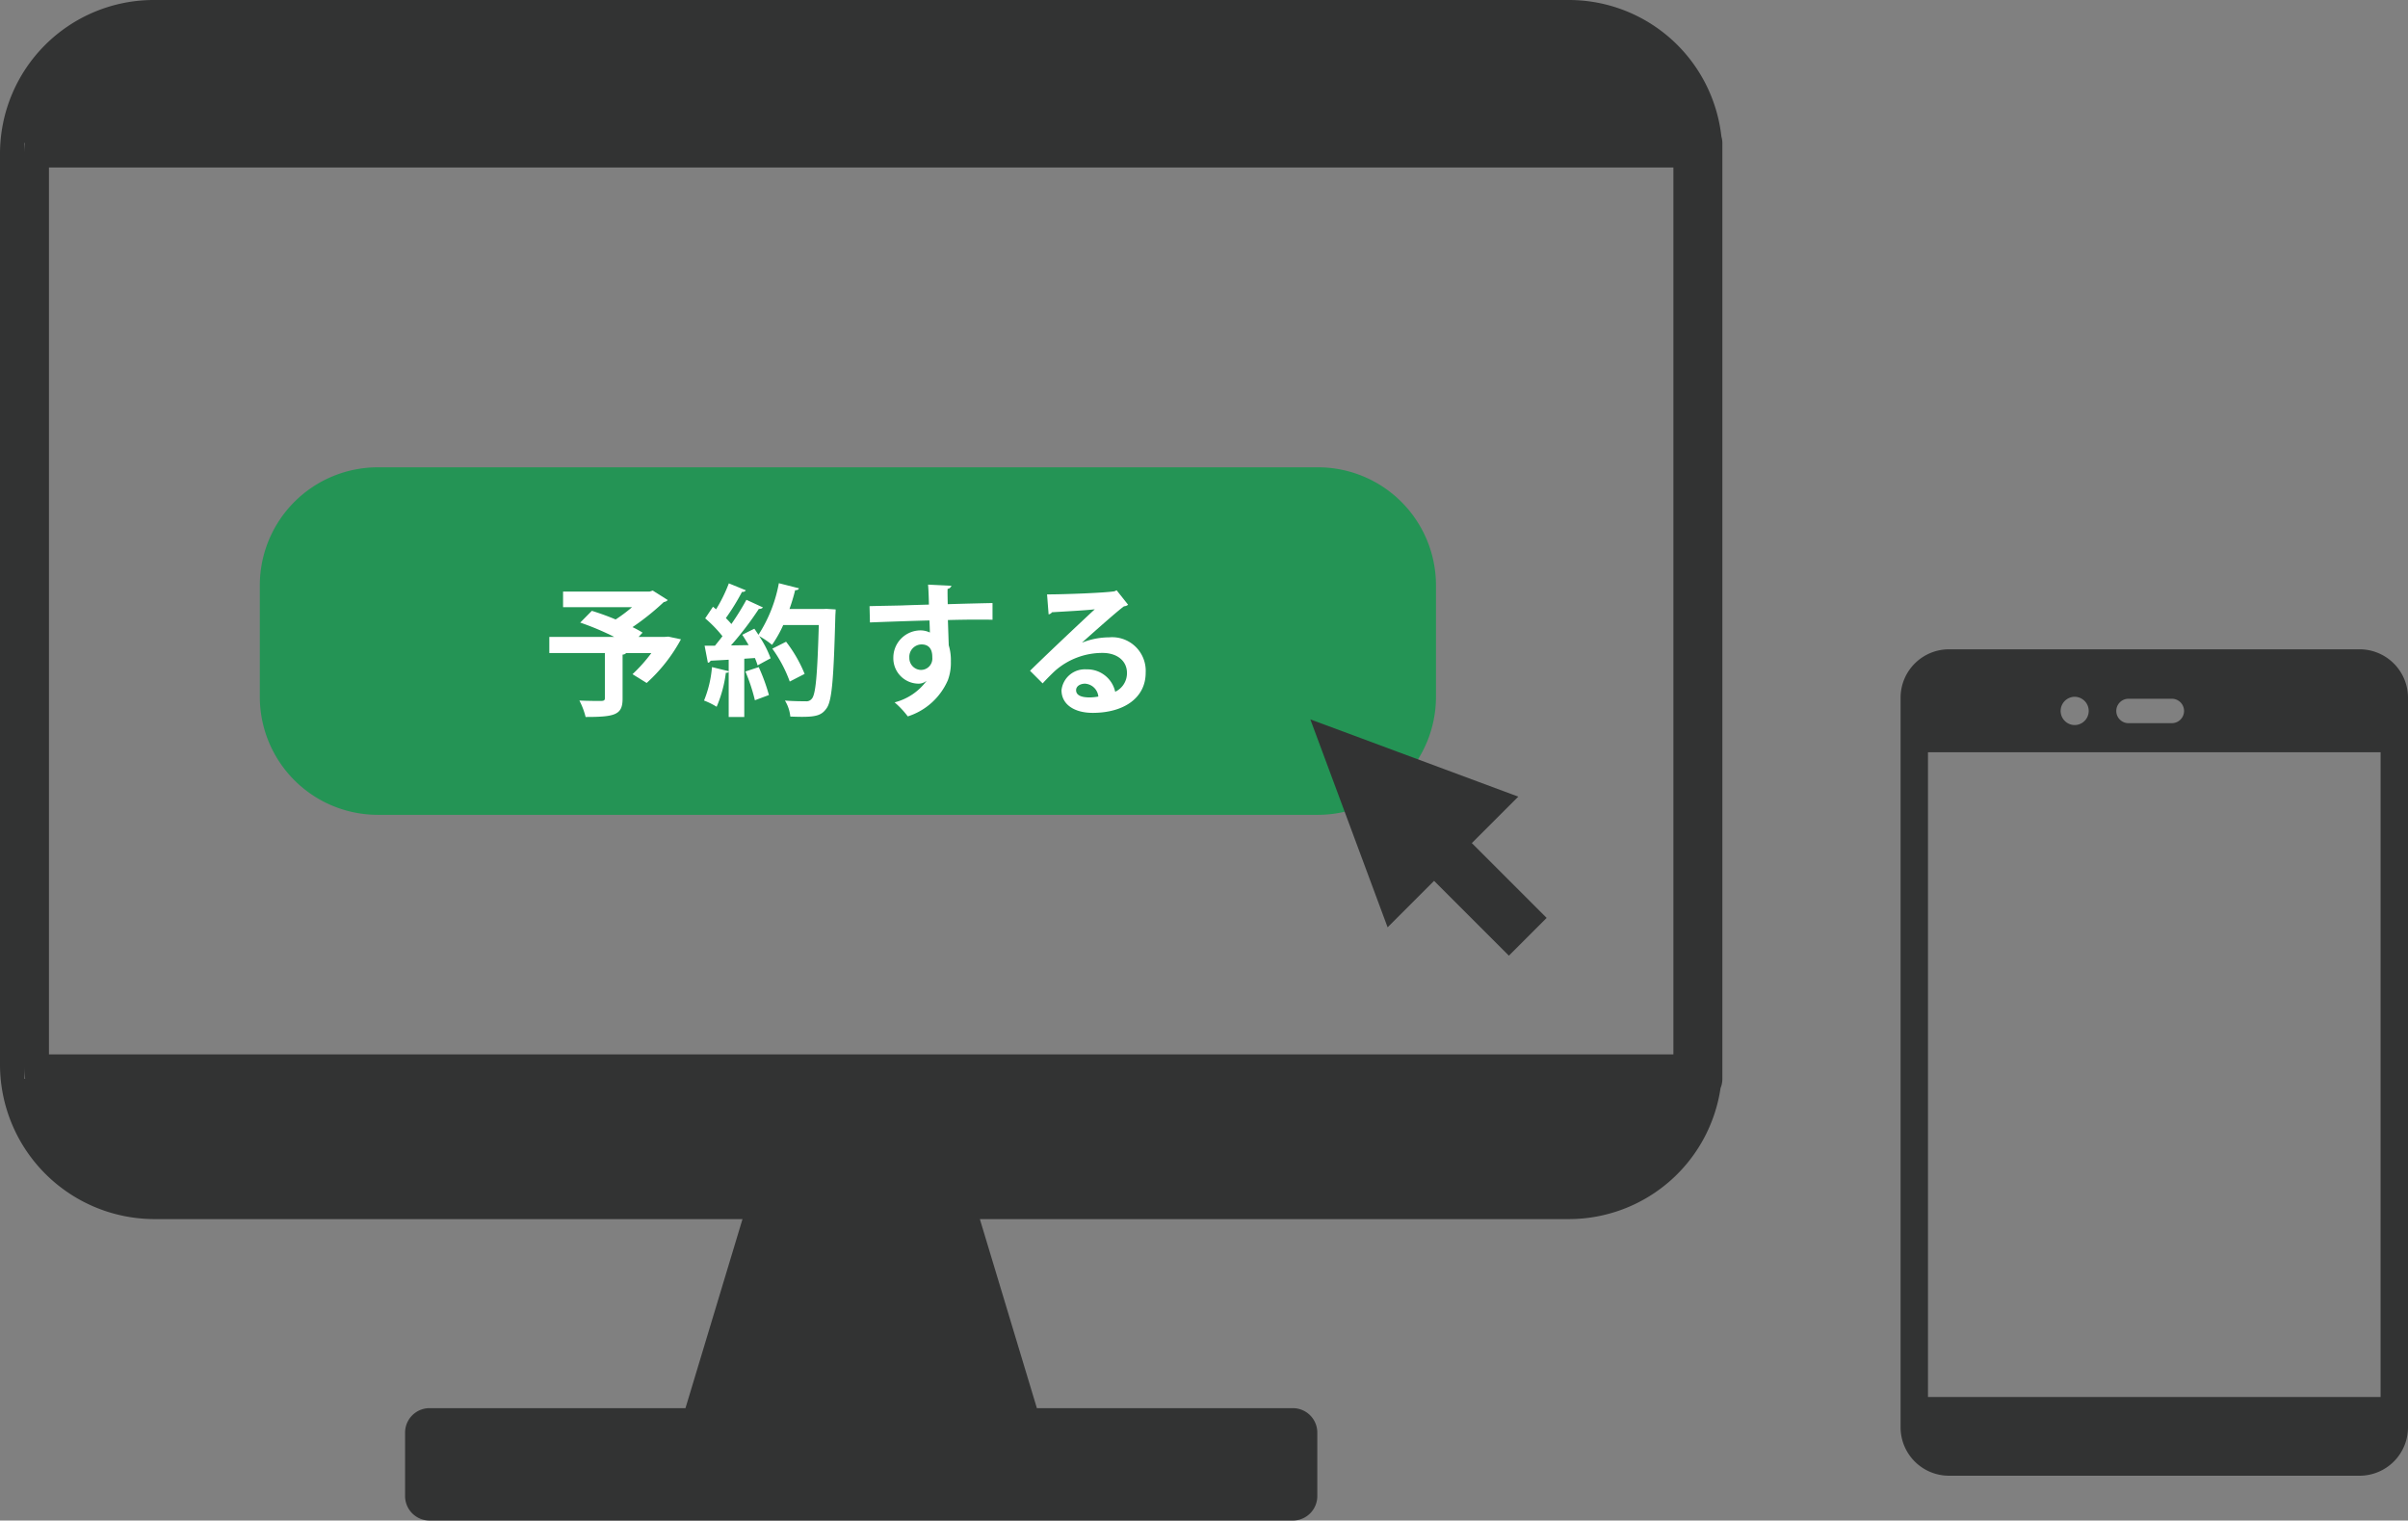
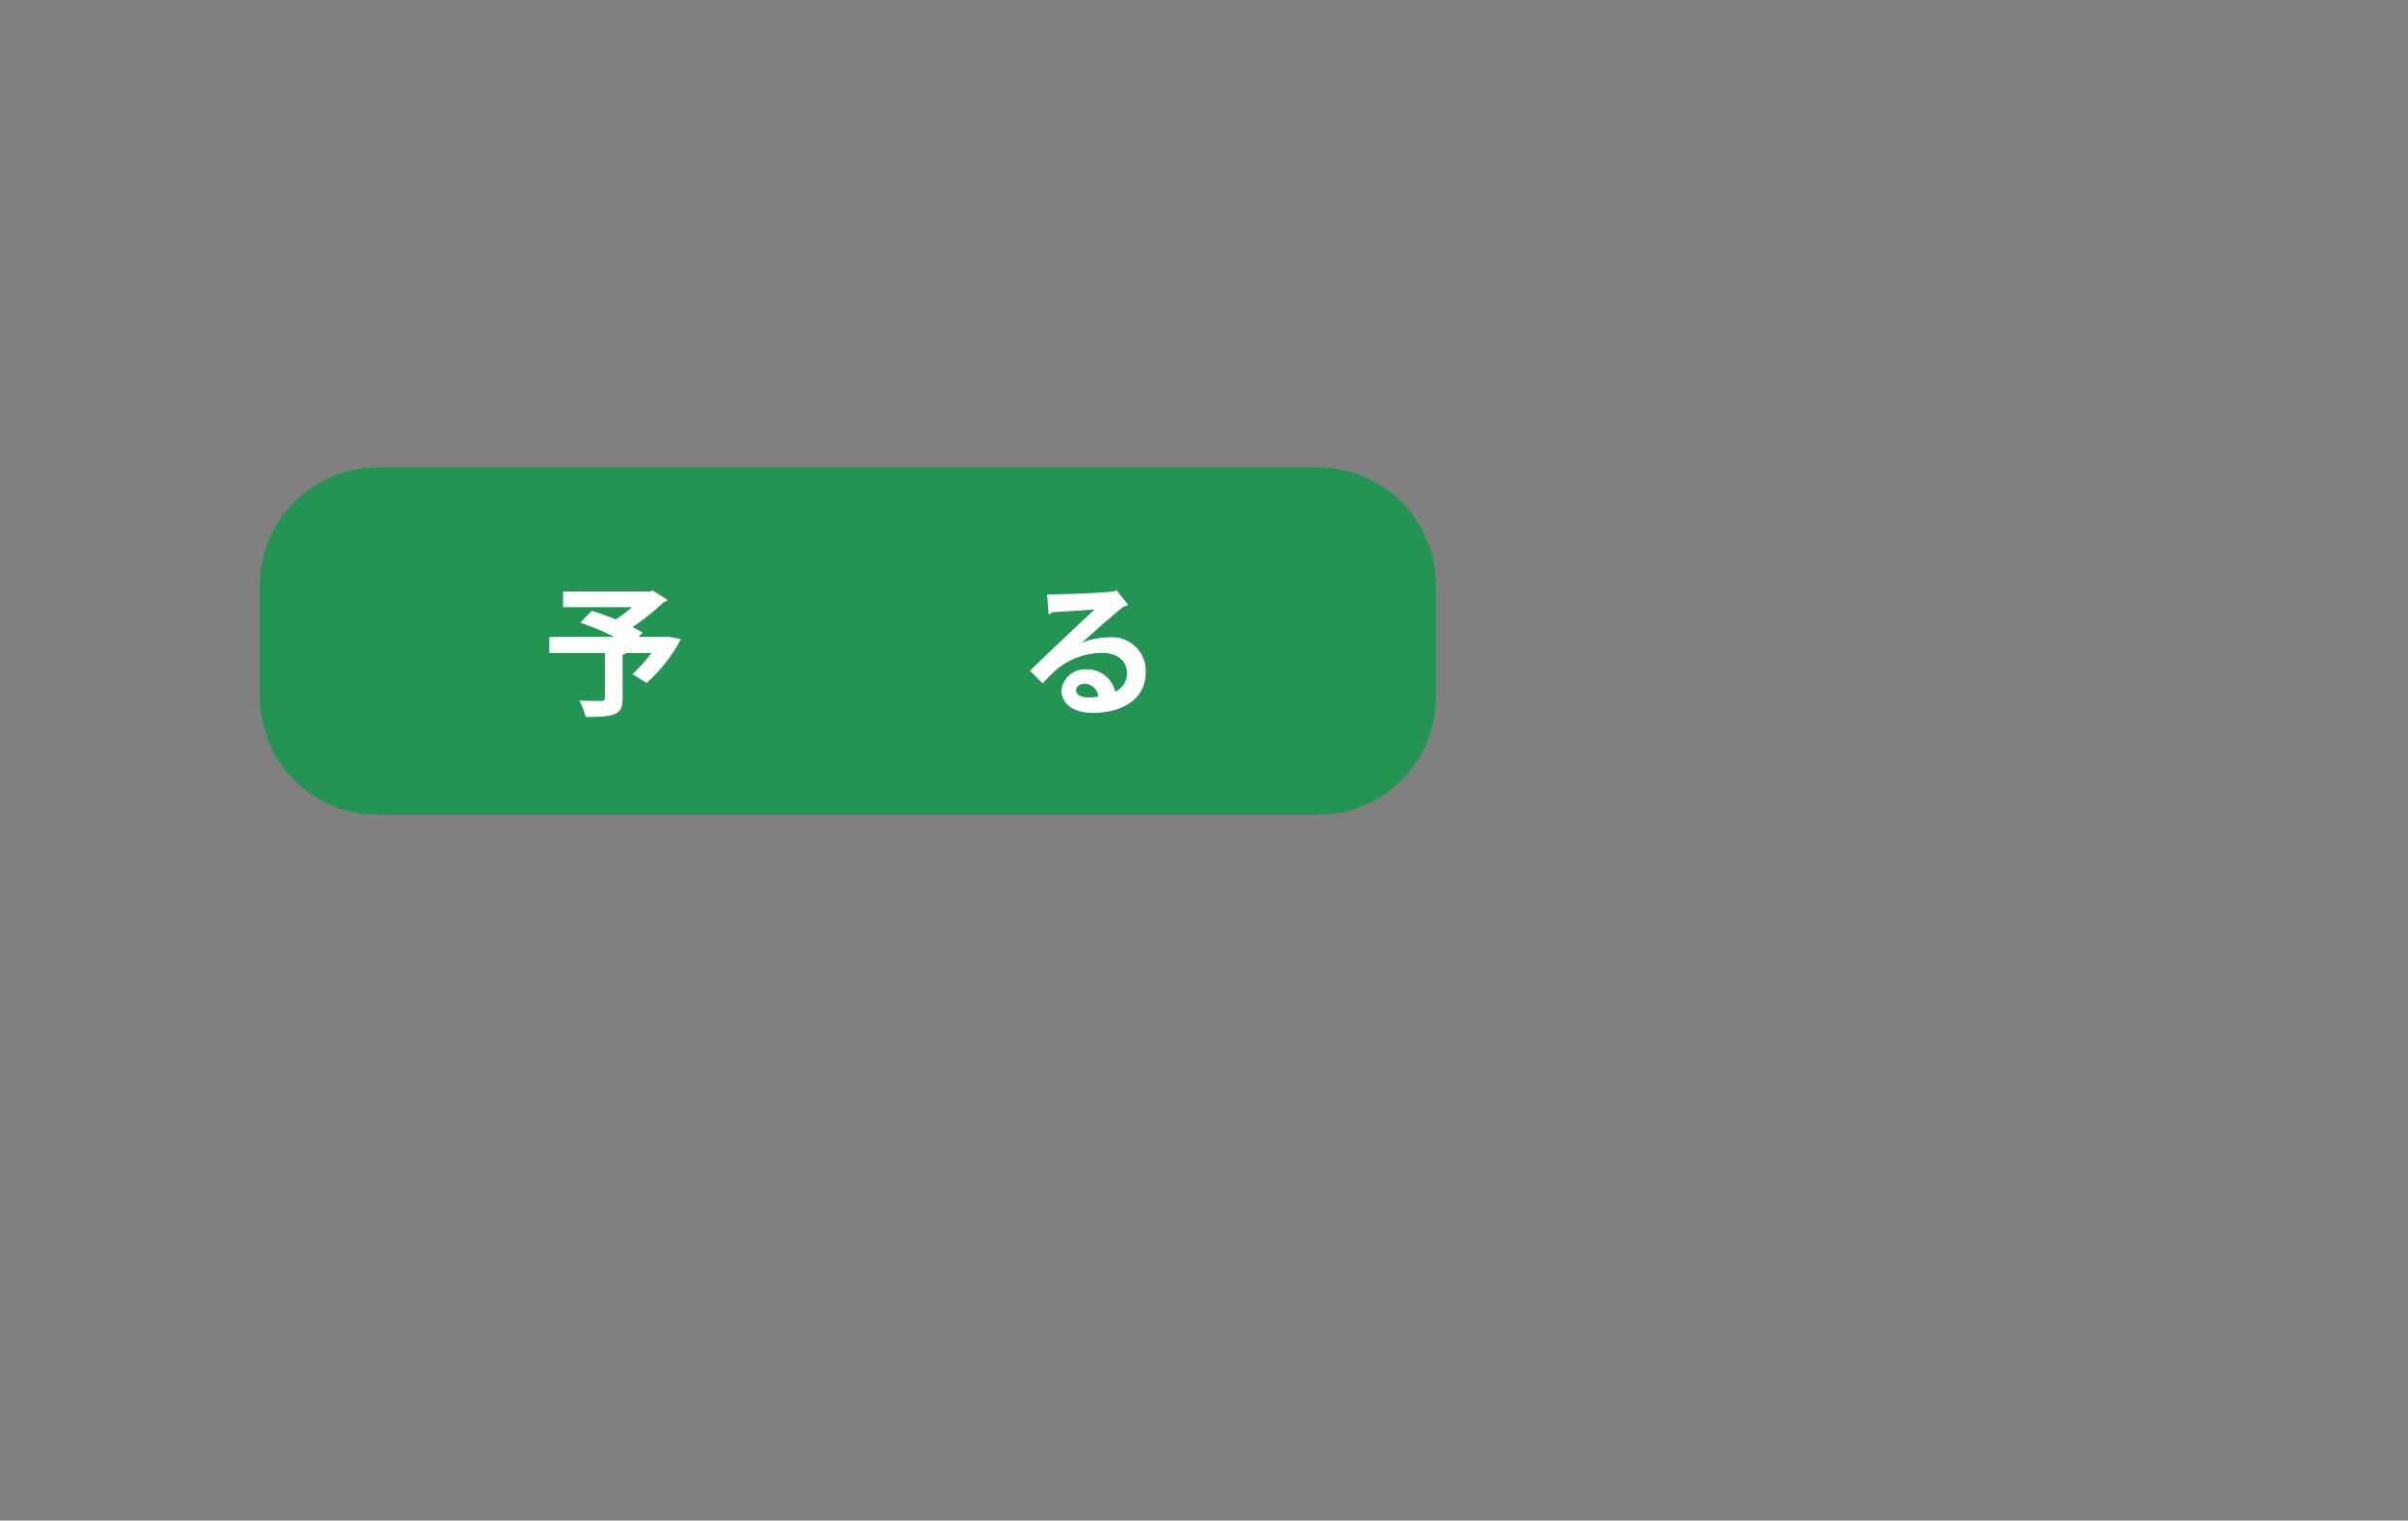
<svg xmlns="http://www.w3.org/2000/svg" viewBox="0 0 203.954 128.778">
  <rect x="0" y="0" width="203.954" height="128.778" fill="#808080" stroke="none" />
  <defs>
    <style>.cls-1{fill:#249455;fill-rule:evenodd;}.cls-2{fill:#323333;}.cls-3{fill:#fff;}</style>
  </defs>
  <g id="レイヤー_2" data-name="レイヤー 2">
    <g id="アイコン">
      <path class="cls-1" d="M32.006,39.577h79.619a10,10,0,0,1,10,10v9.433a10,10,0,0,1-10,10H32.006a10,10,0,0,1-10-10v-9.433A10,10,0,0,1,32.006,39.577Z" />
-       <path class="cls-2" d="M199.842,54.991h-34.754a4.103,4.103,0,0,0-4.112,4.084v61.823a4.103,4.103,0,0,0,4.112,4.085h34.754a4.103,4.103,0,0,0,4.112-4.085V59.075A4.103,4.103,0,0,0,199.842,54.991Zm-19.562,4.188h3.672a1.034,1.034,0,1,1,0,2.068h-3.672a1.034,1.034,0,1,1,0-2.068Zm-4.558-.166a1.197,1.197,0,0,1,.04,2.393h-.08a1.197,1.197,0,0,1,.04-2.393Zm25.91,59.304H163.297V63.711h38.337Zm-80.169-43.715,6.337,6.337,3.198-3.198-6.337-6.337,3.935-3.935-17.612-6.544,6.544,17.612ZM132.903,0H12.979A13.025,13.025,0,0,0,0,12.988V90.259A13.101,13.101,0,0,0,12.979,103.248H62.889l-4.83,16.011H36.383a2.074,2.074,0,0,0-2.073,2.075v5.37a2.074,2.074,0,0,0,2.073,2.075h73.117a2.074,2.074,0,0,0,2.074-2.075v-5.37a2.074,2.074,0,0,0-2.074-2.075H87.822l-4.83-16.011h49.91a12.991,12.991,0,0,0,12.826-11.097,2.067,2.067,0,0,0,.154-.778V12.11a2.056,2.056,0,0,0-.083-.549A12.999,12.999,0,0,0,132.903,0ZM2.073,12.11h.045c-.024.291-.045.582-.045.878Zm0,79.264V90.259a10.916,10.916,0,0,0,.057,1.114Zm139.661-2.075H4.147v-75.114h137.587Z" />
      <path class="cls-3" d="M56.296,53.941h-2.208l.336-.36a7.747,7.747,0,0,0-.852-.468,21.355,21.355,0,0,0,2.652-2.124.561.561,0,0,0,.336-.168l-1.272-.804-.264.084h-7.333v1.32H53.536a12.75,12.75,0,0,1-1.392,1.044,21.034,21.034,0,0,0-2.016-.732l-.984.996a22.677,22.677,0,0,1,2.88,1.212H46.527v1.368h4.705v3.817c0,.18-.072.228-.312.24-.24,0-1.128,0-1.848-.036a6.144,6.144,0,0,1,.528,1.392c2.496,0,3.132-.18,3.132-1.548v-3.732c.156-.012.252-.06.288-.132h2.148a13.133,13.133,0,0,1-1.596,1.788l1.2.744a13.82,13.82,0,0,0,2.904-3.697l-1.068-.228Z" />
-       <path class="cls-3" d="M69.7,51.577H66.868a16.163,16.163,0,0,0,.48-1.596c.18.012.288-.048.324-.156l-1.704-.432a12.052,12.052,0,0,1-1.728,4.369c-.12-.18-.228-.348-.348-.516-.312.156-.636.312-1.02.516.18.276.36.576.54.876l-1.5.024a27.234,27.234,0,0,0,2.364-3.096.407.407,0,0,0,.348-.12l-1.404-.648a21.968,21.968,0,0,1-1.272,2.052q-.198-.234-.468-.504a19.121,19.121,0,0,0,1.368-2.22.312.312,0,0,0,.324-.132l-1.44-.588a12.794,12.794,0,0,1-1.08,2.196l-.264-.216-.66.984a10.831,10.831,0,0,1,1.464,1.512c-.216.288-.432.552-.636.804H59.679l.276,1.44a.258.258,0,0,0,.228-.168c.432-.024.948-.048,1.536-.084v.972l-1.416-.348a9.536,9.536,0,0,1-.672,2.832,6.318,6.318,0,0,1,1.068.528,10.722,10.722,0,0,0,.78-2.88c.108.012.204-.012.24-.084v3.829h1.32v-4.933l.9-.06a5.123,5.123,0,0,1,.228.624c.348-.192.696-.384,1.104-.6a8.844,8.844,0,0,0-.972-1.884,7.216,7.216,0,0,1,1.092.744,9.977,9.977,0,0,0,.948-1.68h3.012c-.12,4.141-.252,5.893-.6,6.253a.571.571,0,0,1-.516.204c-.312,0-.996,0-1.752-.06a3.192,3.192,0,0,1,.456,1.356c.336.012.672.024.996.024,1.248,0,1.68-.168,2.064-.708.468-.612.612-2.496.756-7.921.012-.156.024-.348.024-.468l-.768-.048Zm-4.285,3.361a11.271,11.271,0,0,1,1.476,2.784l1.26-.648A11.54,11.54,0,0,0,66.58,54.349Zm-.288,3.925a15.991,15.991,0,0,0-.864-2.364l-1.128.372a15.15,15.15,0,0,1,.804,2.436Z" />
-       <path class="cls-3" d="M73.683,52.717c.192-.012,4.152-.156,5.041-.168.012.24.036.9.036,1.02a1.861,1.861,0,0,0-.78-.18,2.312,2.312,0,0,0-2.316,2.328,2.15,2.15,0,0,0,2.136,2.184,1.068,1.068,0,0,0,.66-.228h.012a4.844,4.844,0,0,1-2.7,1.812,7.449,7.449,0,0,1,1.116,1.188,5.526,5.526,0,0,0,3.397-3.072,4.222,4.222,0,0,0,.252-1.584,4.33,4.33,0,0,0-.18-1.368l-.072-2.136c.888-.024,1.74-.036,2.46-.036.516,0,.972,0,1.32.012v-1.416c-.648.012-2.22.048-3.792.096-.012-.492-.024-1.008-.012-1.296a.383.383,0,0,0,.324-.264l-1.98-.096c.048.54.072,1.512.072,1.692-.864.024-1.716.048-2.28.072-.936.024-1.992.036-2.748.06Zm4.321,4.021a1.007,1.007,0,0,1-.984-1.032,1.05,1.05,0,0,1,1.032-1.128c.912,0,.912.84.912,1.104A.96.96,0,0,1,78.004,56.737Z" />
      <path class="cls-3" d="M91.66,54.409c.984-.876,2.916-2.604,3.541-3.06a.609.609,0,0,0,.348-.132l-.972-1.224-.18.084c-.792.132-4.177.264-5.713.264l.132,1.692a.447.447,0,0,0,.288-.18c.96-.06,3.037-.168,3.624-.252-1.608,1.488-4.633,4.357-5.485,5.209l1.068,1.068c.312-.348.792-.828,1.08-1.092a6.067,6.067,0,0,1,3.997-1.488c1.212,0,2.064.66,2.064,1.692a1.732,1.732,0,0,1-.996,1.596,2.42,2.42,0,0,0-2.436-1.896,1.988,1.988,0,0,0-2.112,1.764c0,1.212,1.092,1.92,2.64,1.92,2.616,0,4.489-1.248,4.489-3.397a2.845,2.845,0,0,0-3.084-3,6.327,6.327,0,0,0-2.292.444Zm-.516,4.045c0-.348.36-.552.756-.552a1.204,1.204,0,0,1,1.128,1.092,4.45,4.45,0,0,1-.732.072C91.9,59.066,91.144,59.018,91.144,58.454Z" />
    </g>
  </g>
</svg>